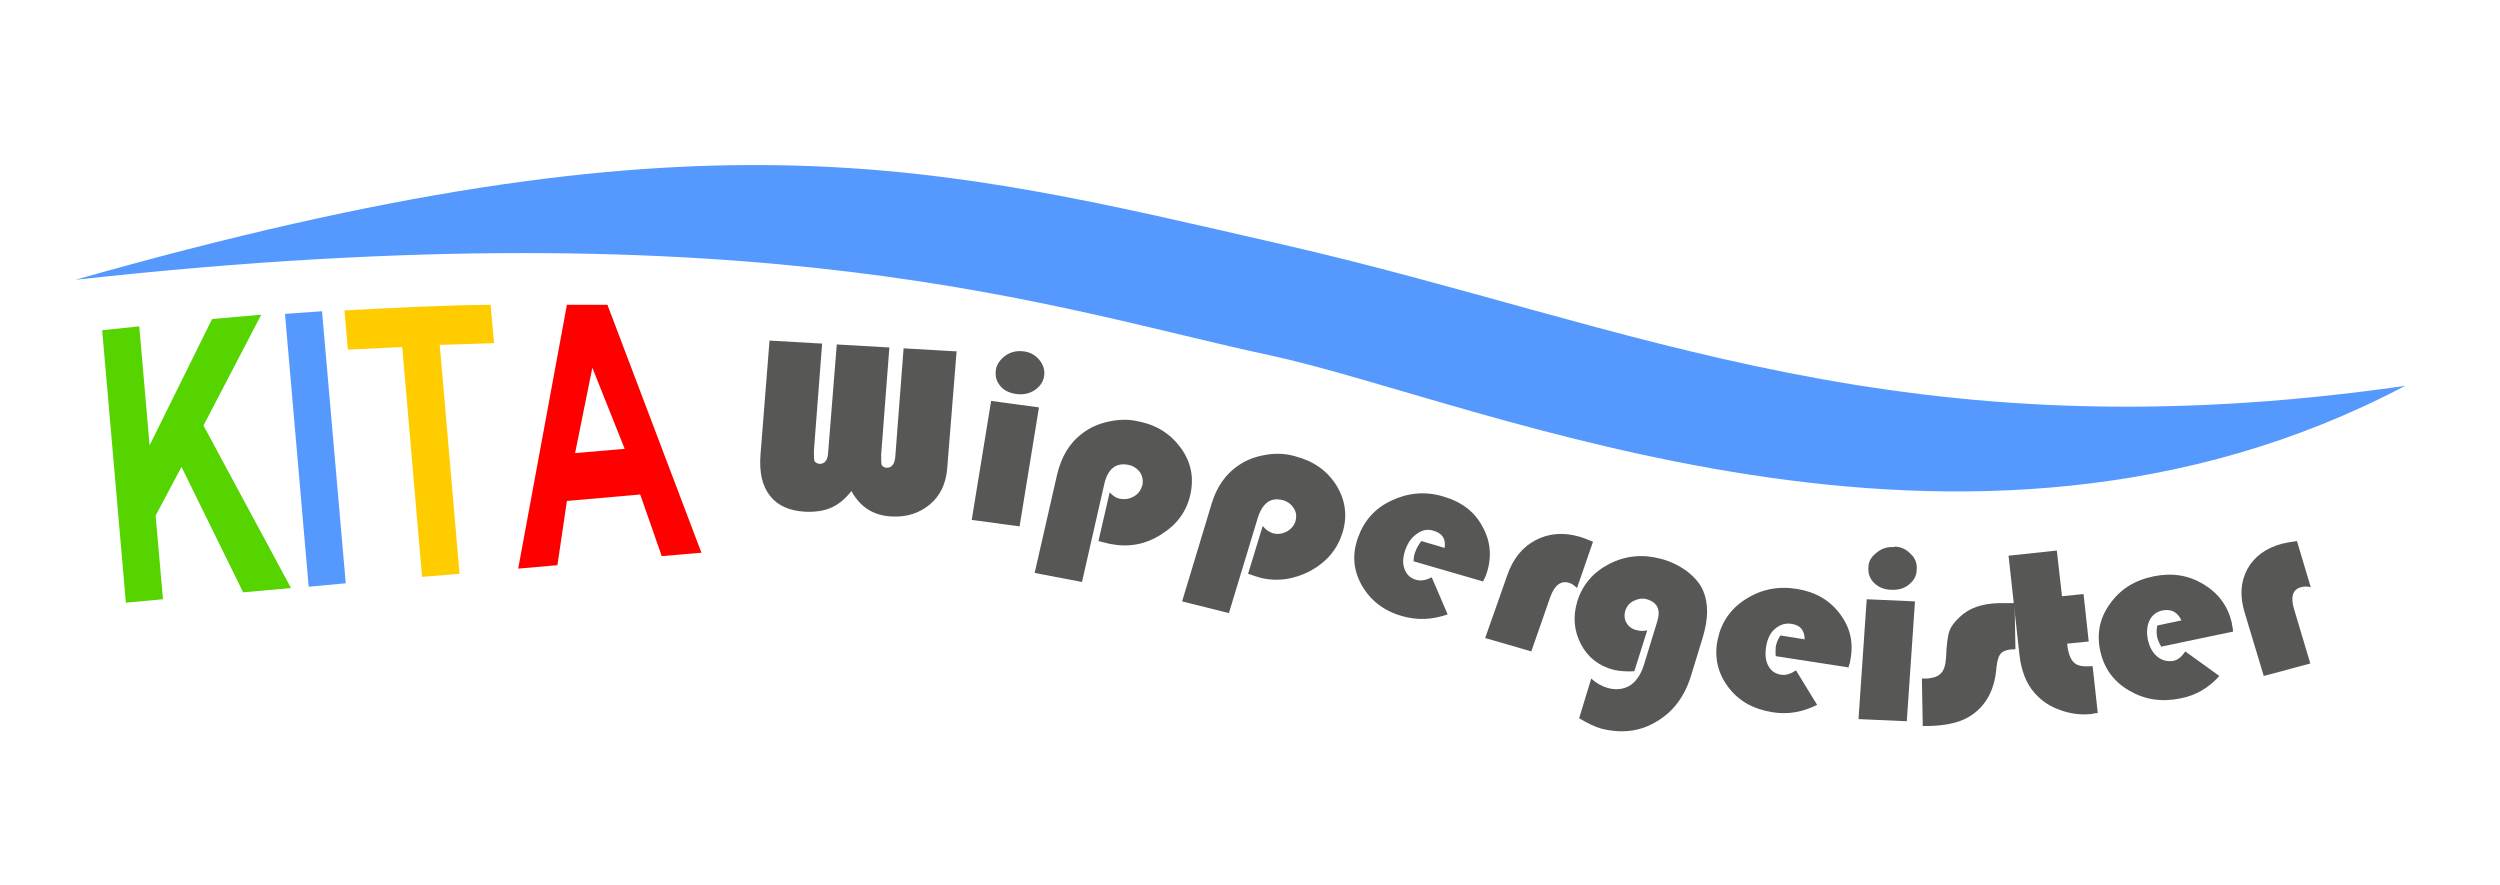
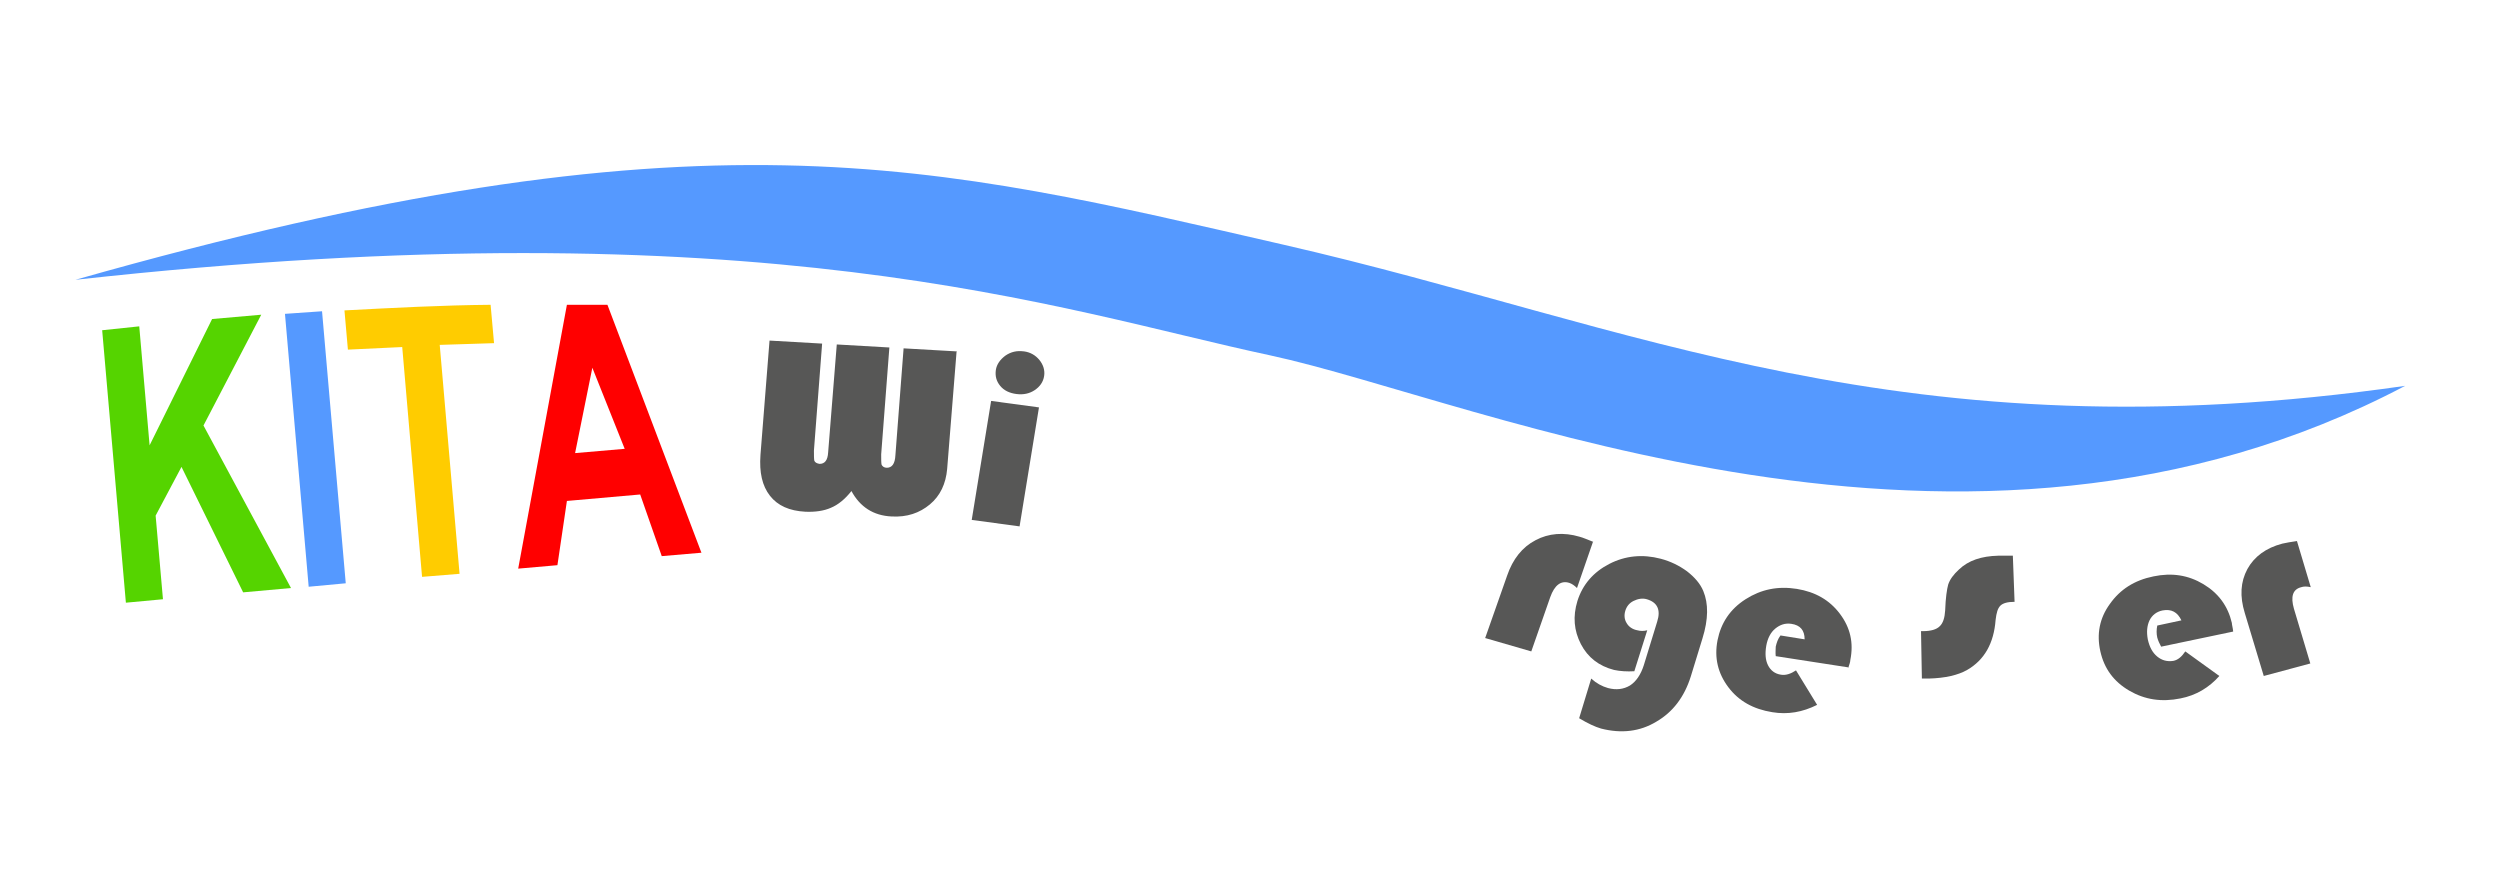
<svg xmlns="http://www.w3.org/2000/svg" id="Ebene_1" viewBox="0 0 579.9 205.4">
  <path d="M17.5,64.9c145.7-41.4,199.2-26.7,280.4-8.1,81.2,18.6,143.1,49.5,260,32.7-102.5,54-214.6,3.4-263.4-7.1-48.8-10.4-117.2-35.2-277-17.5Z" fill="#59f" />
  <polygon points="29.2 139.8 23.7 76.6 32.3 75.7 34.7 103.3 49.2 74 60.6 73 47.2 98.7 67.5 136.4 56.4 137.4 42.1 108.3 36.1 119.6 37.8 139 29.2 139.8" fill="#55d400" />
  <polygon points="71.6 136.1 66.1 72.8 74.7 72.2 80.2 135.3 71.6 136.1" fill="#59f" />
  <path d="M97.9,133.8l-4.6-53.3-12.6.6-.8-9.1c11.5-.6,22.6-1.2,33.9-1.3l.8,8.9-12.6.4,4.6,53.1-8.6.7Z" fill="#fc0" />
  <path d="M144.9,104.1l-7.5-18.8-4,19.8,11.6-1ZM162.8,128.2l-9.3.8-5-14.3-17,1.5-2.2,14.9-9.1.8,11.3-61.2h9.4c0,0,21.8,57.5,21.8,57.5Z" fill="red" />
  <path d="M221.9,81.4l-2.2,27.4c-.3,3.4-1.6,6.2-4,8.2-2.4,2-5.3,3-8.9,2.8-4.2-.2-7.3-2.2-9.3-5.9-1.5,1.9-3.1,3.2-4.8,3.9-1.6.7-3.6,1-5.9.9-3.7-.2-6.4-1.4-8.2-3.7-1.8-2.3-2.5-5.4-2.2-9.5l2.1-26.5,12.2.7-1.9,24.8c0,1.2,0,2,.1,2.4.2.4.6.6,1.2.7,1.2,0,1.9-.8,2-2.7l2-25,12.2.7-1.9,24.8c0,1.2,0,2,.1,2.4.2.4.6.7,1.2.7,1.2,0,1.9-.9,2-2.9l1.9-24.8,12.2.7Z" fill="#575756" />
  <path d="M237.5,81.5c1.5.2,2.7.9,3.6,2,.9,1.1,1.3,2.4,1.1,3.7-.2,1.4-1,2.5-2.2,3.3-1.2.8-2.6,1.1-4.2.9-1.6-.2-2.9-.8-3.8-1.9-.9-1.1-1.2-2.3-1-3.7.2-1.3,1-2.4,2.2-3.3,1.3-.9,2.7-1.2,4.2-1ZM241,94.5l-4.5,27.6-11.1-1.5,4.5-27.6,11.1,1.5Z" fill="#575756" />
-   <path d="M251,135l-11-2.1,5.2-22.8c1-4.2,2.9-7.4,5.9-9.6,1.7-1.3,3.7-2.2,6-2.7,2.3-.5,4.6-.6,6.7-.1,4.4.8,7.7,2.9,10.1,6.2,2.4,3.3,3.1,6.9,2.2,10.9-.9,3.9-3.1,6.9-6.8,9.2-3.6,2.3-7.5,3-11.6,2.2-.7-.1-1.6-.4-2.9-.7l2.6-11.3c.7.8,1.6,1.4,2.5,1.5,1.1.2,2.2,0,3.2-.6,1-.6,1.6-1.5,1.9-2.6.2-1.1,0-2.1-.6-3-.7-.9-1.6-1.5-2.8-1.7-2.8-.5-4.7,1-5.5,4.7l-5.1,22.4Z" fill="#575756" />
-   <path d="M285,142.2l-10.8-2.7,6.8-22.5c1.2-4.1,3.4-7.2,6.5-9.2,1.8-1.2,3.8-1.9,6.1-2.3,2.3-.4,4.6-.3,6.7.3,4.3,1.1,7.5,3.3,9.7,6.8,2.1,3.4,2.6,7.1,1.4,11-1.2,3.8-3.6,6.7-7.4,8.8-3.8,2-7.7,2.6-11.7,1.6-.7-.2-1.6-.5-2.8-.9l3.4-11.1c.7.9,1.5,1.4,2.4,1.7,1.1.3,2.2.1,3.2-.4,1-.6,1.7-1.4,2-2.4.3-1.1.2-2.1-.4-3-.6-1-1.5-1.6-2.6-1.9-2.8-.7-4.7.7-5.8,4.3l-6.7,22.1Z" fill="#575756" />
-   <path d="M344.1,134.9l-16.2-4.7c0-.8.1-1.6.4-2.2.3-.9.8-1.7,1.4-2.5l5.4,1.6c.3-2.1-.5-3.4-2.6-4-1.3-.4-2.6-.2-3.8.7-1.2.8-2.1,2-2.7,3.7-.6,1.7-.7,3.2-.2,4.5.5,1.3,1.3,2.1,2.7,2.5,1.1.3,2.3.1,3.6-.6l3.7,8.6c-3.6,1.3-7.1,1.4-10.6.4-4.2-1.2-7.3-3.6-9.3-7.1-2-3.5-2.3-7.2-.9-11.1,1.4-3.9,3.9-6.8,7.8-8.6,3.8-1.8,7.9-2.2,12.1-.9,4.1,1.2,7.2,3.5,9,7,1.9,3.4,2.2,7.1.9,10.9-.1.4-.4,1-.8,1.8Z" fill="#575756" />
  <path d="M369.5,125.7l-3.7,10.7c-.6-.6-1.2-1-1.8-1.2-1.9-.6-3.4.5-4.4,3.3l-4.4,12.6-10.7-3.1,5.1-14.5c1.3-3.8,3.5-6.6,6.6-8.2,3-1.6,6.5-1.9,10.2-.8.8.2,1.9.7,3.2,1.2Z" fill="#575756" />
  <path d="M382,146.5l-2.9,9.2c-1.7.1-3.3,0-4.7-.3-3.5-.9-6.1-2.9-7.7-6-1.6-3.1-1.9-6.4-.8-10,1.2-3.8,3.7-6.7,7.4-8.6,3.7-1.9,7.7-2.3,11.9-1.2,2.3.6,4.3,1.6,6.1,2.9,1.8,1.4,3.1,2.9,3.8,4.6,1.2,2.9,1.2,6.5-.2,11l-2.7,8.8c-1.5,4.8-4.2,8.3-8,10.5-3.8,2.3-8.1,2.8-12.8,1.6-1.4-.4-3.1-1.2-5.1-2.4l2.8-9.2c1.2,1.1,2.5,1.8,3.9,2.2,1.9.5,3.6.3,5.1-.6,1.4-.9,2.5-2.5,3.2-4.7l3.1-10.1c.9-2.8,0-4.5-2.4-5.2-1-.3-2.1-.1-3.1.4-1,.5-1.6,1.3-1.9,2.3-.3,1-.2,2,.3,2.8.5.9,1.4,1.5,2.5,1.7.7.2,1.5.2,2.3,0Z" fill="#575756" />
  <path d="M428.7,154.8l-16.8-2.6c-.1-.8,0-1.6,0-2.2.2-.9.5-1.8,1.1-2.6l5.6.9c0-2.1-1-3.3-3.1-3.6-1.4-.2-2.6.2-3.7,1.1-1.1.9-1.8,2.3-2.1,4-.3,1.8-.2,3.3.4,4.5.6,1.2,1.6,2,3,2.2,1.1.2,2.3-.2,3.5-1l4.9,8c-3.4,1.7-6.8,2.3-10.4,1.7-4.4-.7-7.8-2.6-10.2-5.8-2.4-3.2-3.3-6.8-2.5-10.9.8-4,2.9-7.2,6.5-9.5,3.6-2.3,7.5-3.1,11.9-2.4,4.3.7,7.6,2.6,10,5.8,2.4,3.2,3.2,6.7,2.4,10.7,0,.4-.2,1-.5,1.9Z" fill="#575756" />
-   <path d="M439.4,126.8c1.5,0,2.8.6,3.8,1.7,1.1,1,1.5,2.2,1.4,3.6,0,1.5-.7,2.6-1.8,3.5-1.1.9-2.5,1.3-4.1,1.2-1.6,0-3-.6-4-1.6-1-1-1.4-2.2-1.3-3.6,0-1.4.7-2.5,1.9-3.4,1.2-1,2.5-1.4,4.1-1.3ZM444.2,139.5l-1.9,27.8-11.2-.5,1.9-27.8,11.2.5Z" fill="#575756" />
-   <path d="M467.3,139.6l.2,11c-1.6,0-2.7.3-3.3.9-.6.6-.9,1.6-1.1,3.3-.4,5.4-2.6,9.3-6.6,11.6-2.1,1.2-5.1,1.9-8.9,2h-1.6s-.2-11-.2-11h.5c1.8,0,3.1-.4,3.8-1.1.8-.7,1.2-2,1.3-3.7.1-2.9.4-4.9.7-6,.4-1.2,1.2-2.3,2.5-3.5,2.2-2.1,5.2-3.1,9.1-3.2h3.4Z" fill="#575756" />
-   <path d="M477.1,127.7l1.2,10.6,5-.5,1.2,11-5,.5c.2,2.2.8,3.7,1.6,4.4.8.8,2.3,1,4.3.8l1.2,10.9c-.6,0-1,.1-1.3.2-2.5.3-5,0-7.4-.9-2.4-.8-4.3-2.1-5.9-3.9-2-2.2-3.2-5.3-3.6-9.2l-2.5-22.7,11.2-1.2Z" fill="#575756" />
+   <path d="M467.3,139.6c-1.6,0-2.7.3-3.3.9-.6.6-.9,1.6-1.1,3.3-.4,5.4-2.6,9.3-6.6,11.6-2.1,1.2-5.1,1.9-8.9,2h-1.6s-.2-11-.2-11h.5c1.8,0,3.1-.4,3.8-1.1.8-.7,1.2-2,1.3-3.7.1-2.9.4-4.9.7-6,.4-1.2,1.2-2.3,2.5-3.5,2.2-2.1,5.2-3.1,9.1-3.2h3.4Z" fill="#575756" />
  <path d="M518,146.5l-16.7,3.5c-.4-.7-.7-1.4-.9-2.1-.2-.9-.2-1.8,0-2.8l5.6-1.2c-.9-1.9-2.3-2.7-4.4-2.3-1.4.3-2.4,1.1-3,2.3-.6,1.3-.7,2.7-.4,4.4.4,1.8,1.1,3.1,2.2,4,1.1.9,2.3,1.2,3.7,1,1.1-.2,2-1,2.8-2.2l7.9,5.7c-2.4,2.7-5.4,4.5-9,5.2-4.4.9-8.3.3-11.9-1.8-3.6-2.1-5.8-5.1-6.7-9.1-.9-4-.2-7.7,2.2-11,2.4-3.4,5.7-5.5,10.1-6.4,4.3-.9,8.1-.3,11.6,1.8,3.5,2.1,5.7,5.1,6.6,9,0,.4.2,1,.3,1.9Z" fill="#575756" />
  <path d="M532.8,125.5l3.2,10.7c-.9-.2-1.6-.2-2.2,0-2,.5-2.5,2.2-1.7,5l3.8,12.7-10.8,2.9-4.4-14.6c-1.2-3.9-1-7.2.6-10.2,1.6-2.9,4.3-4.9,8.1-5.9.9-.2,2-.4,3.4-.6Z" fill="#575756" />
</svg>